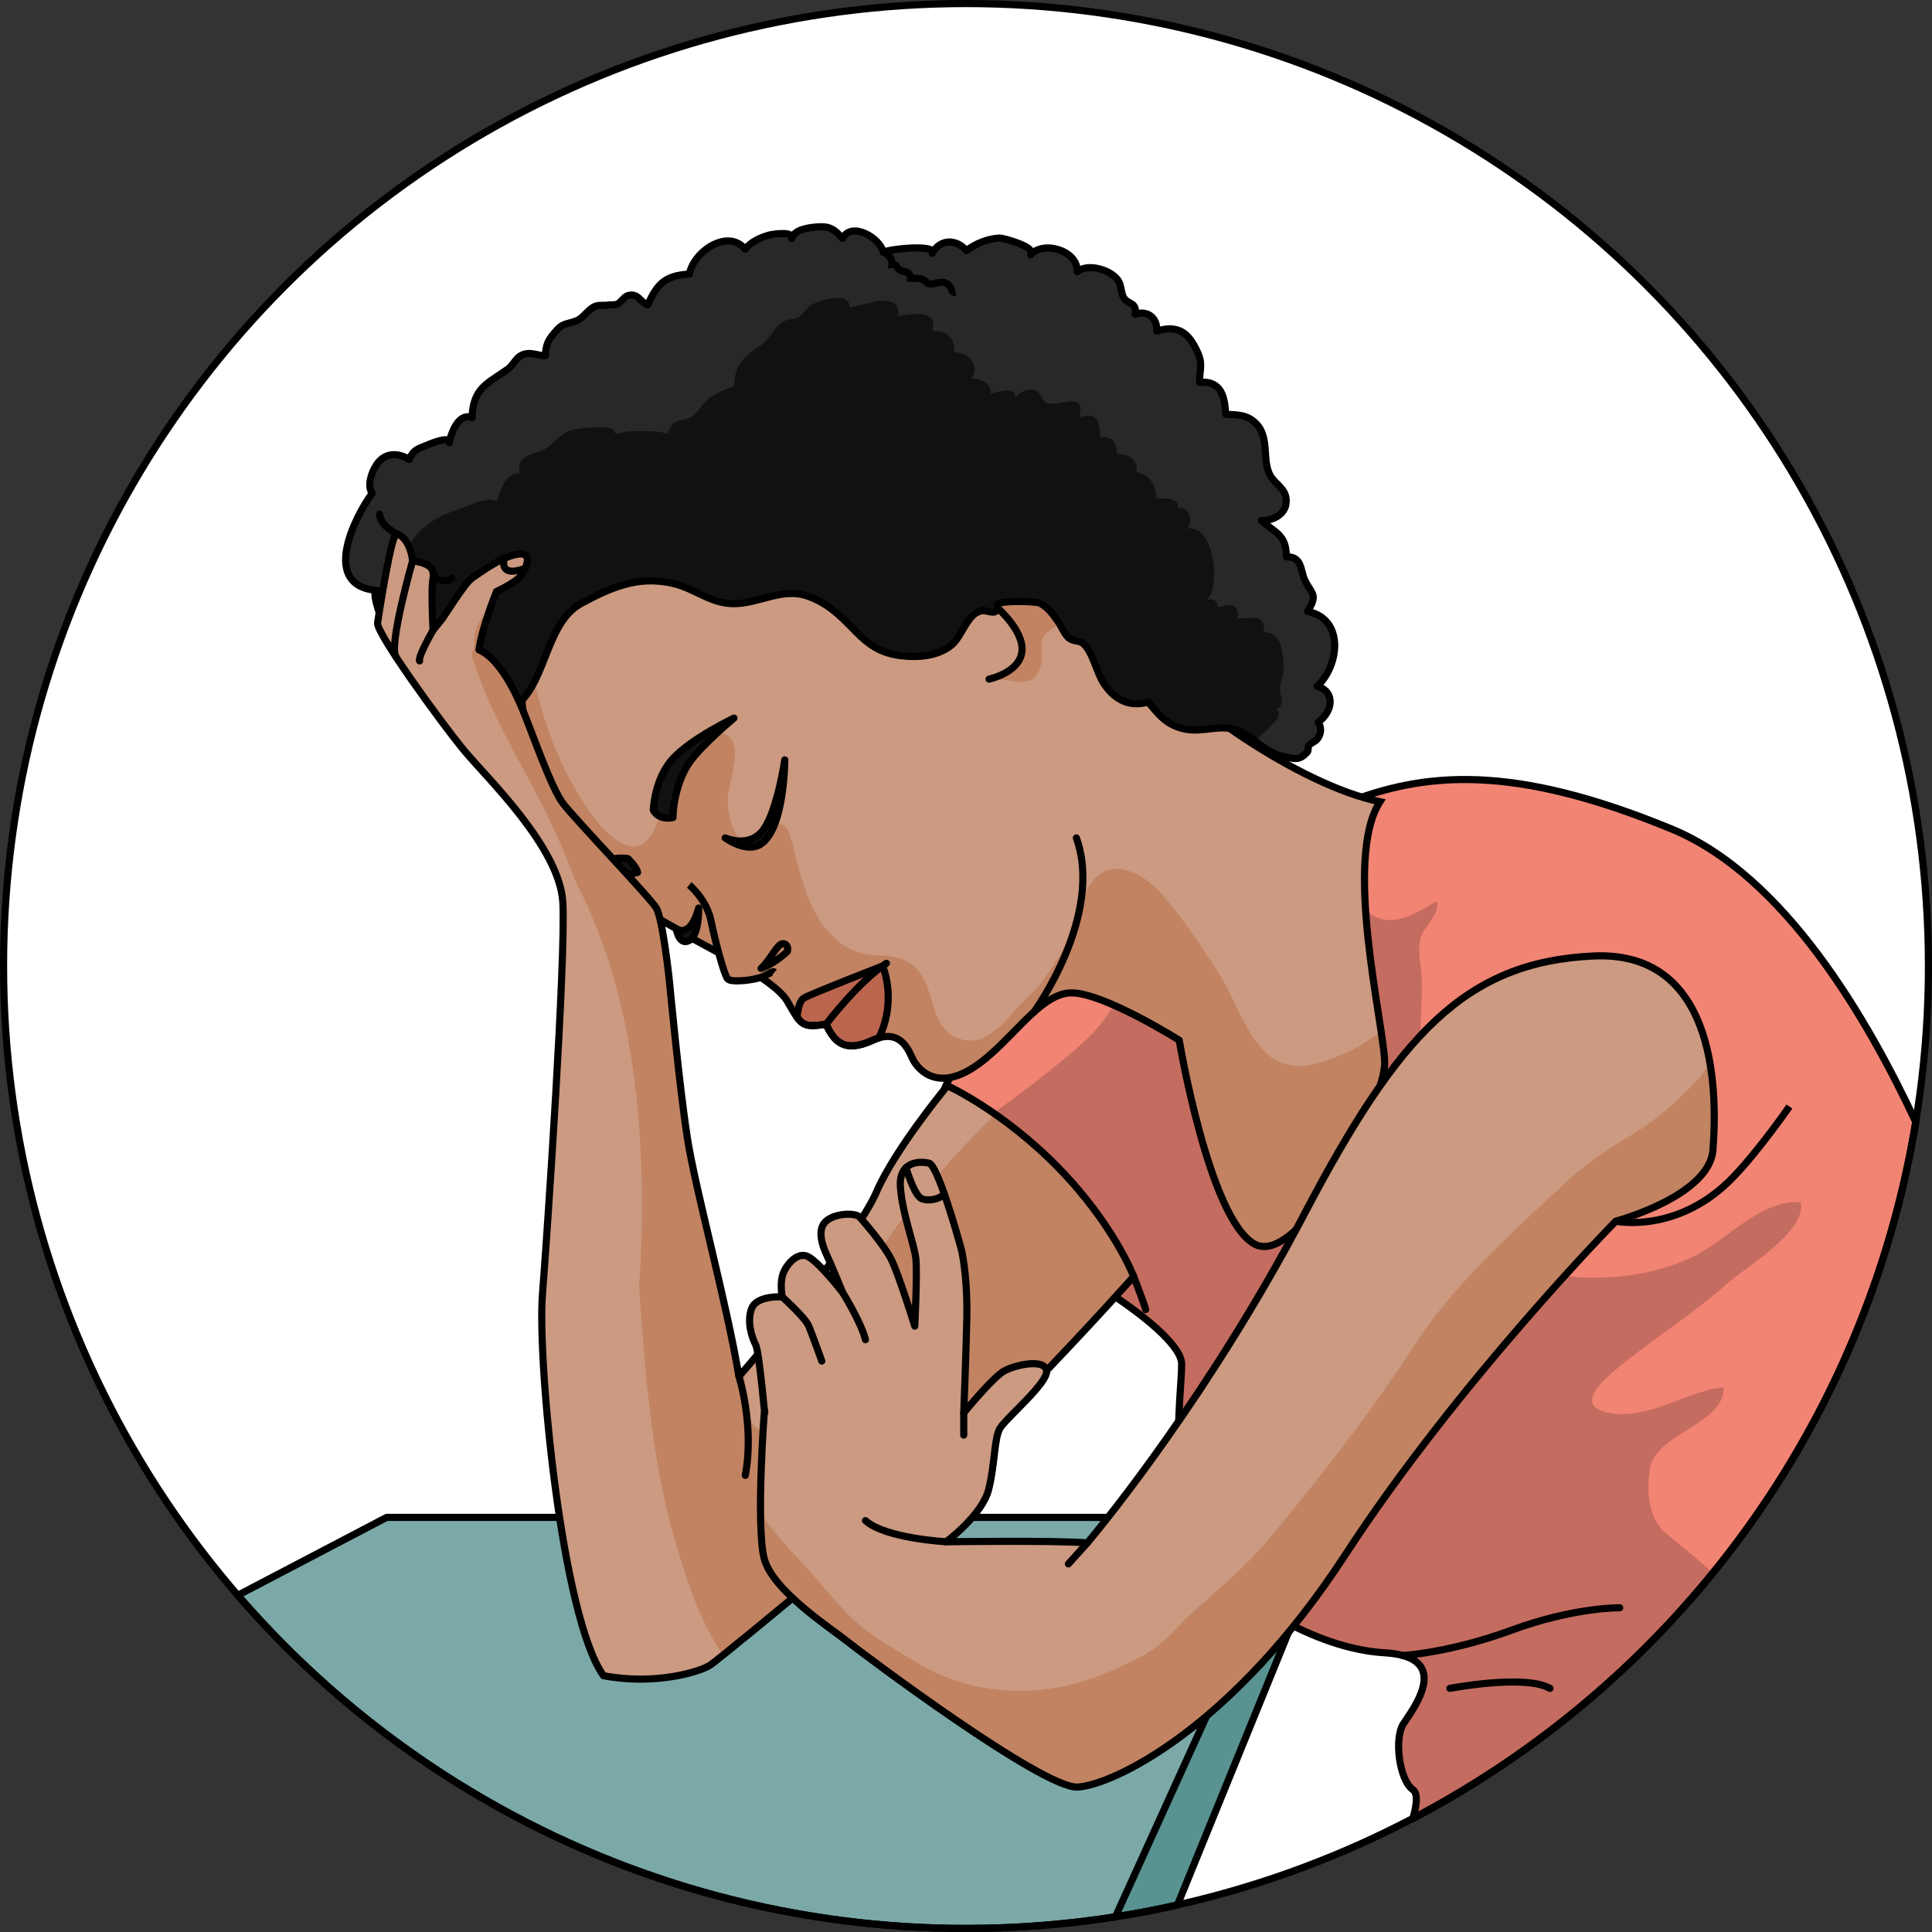
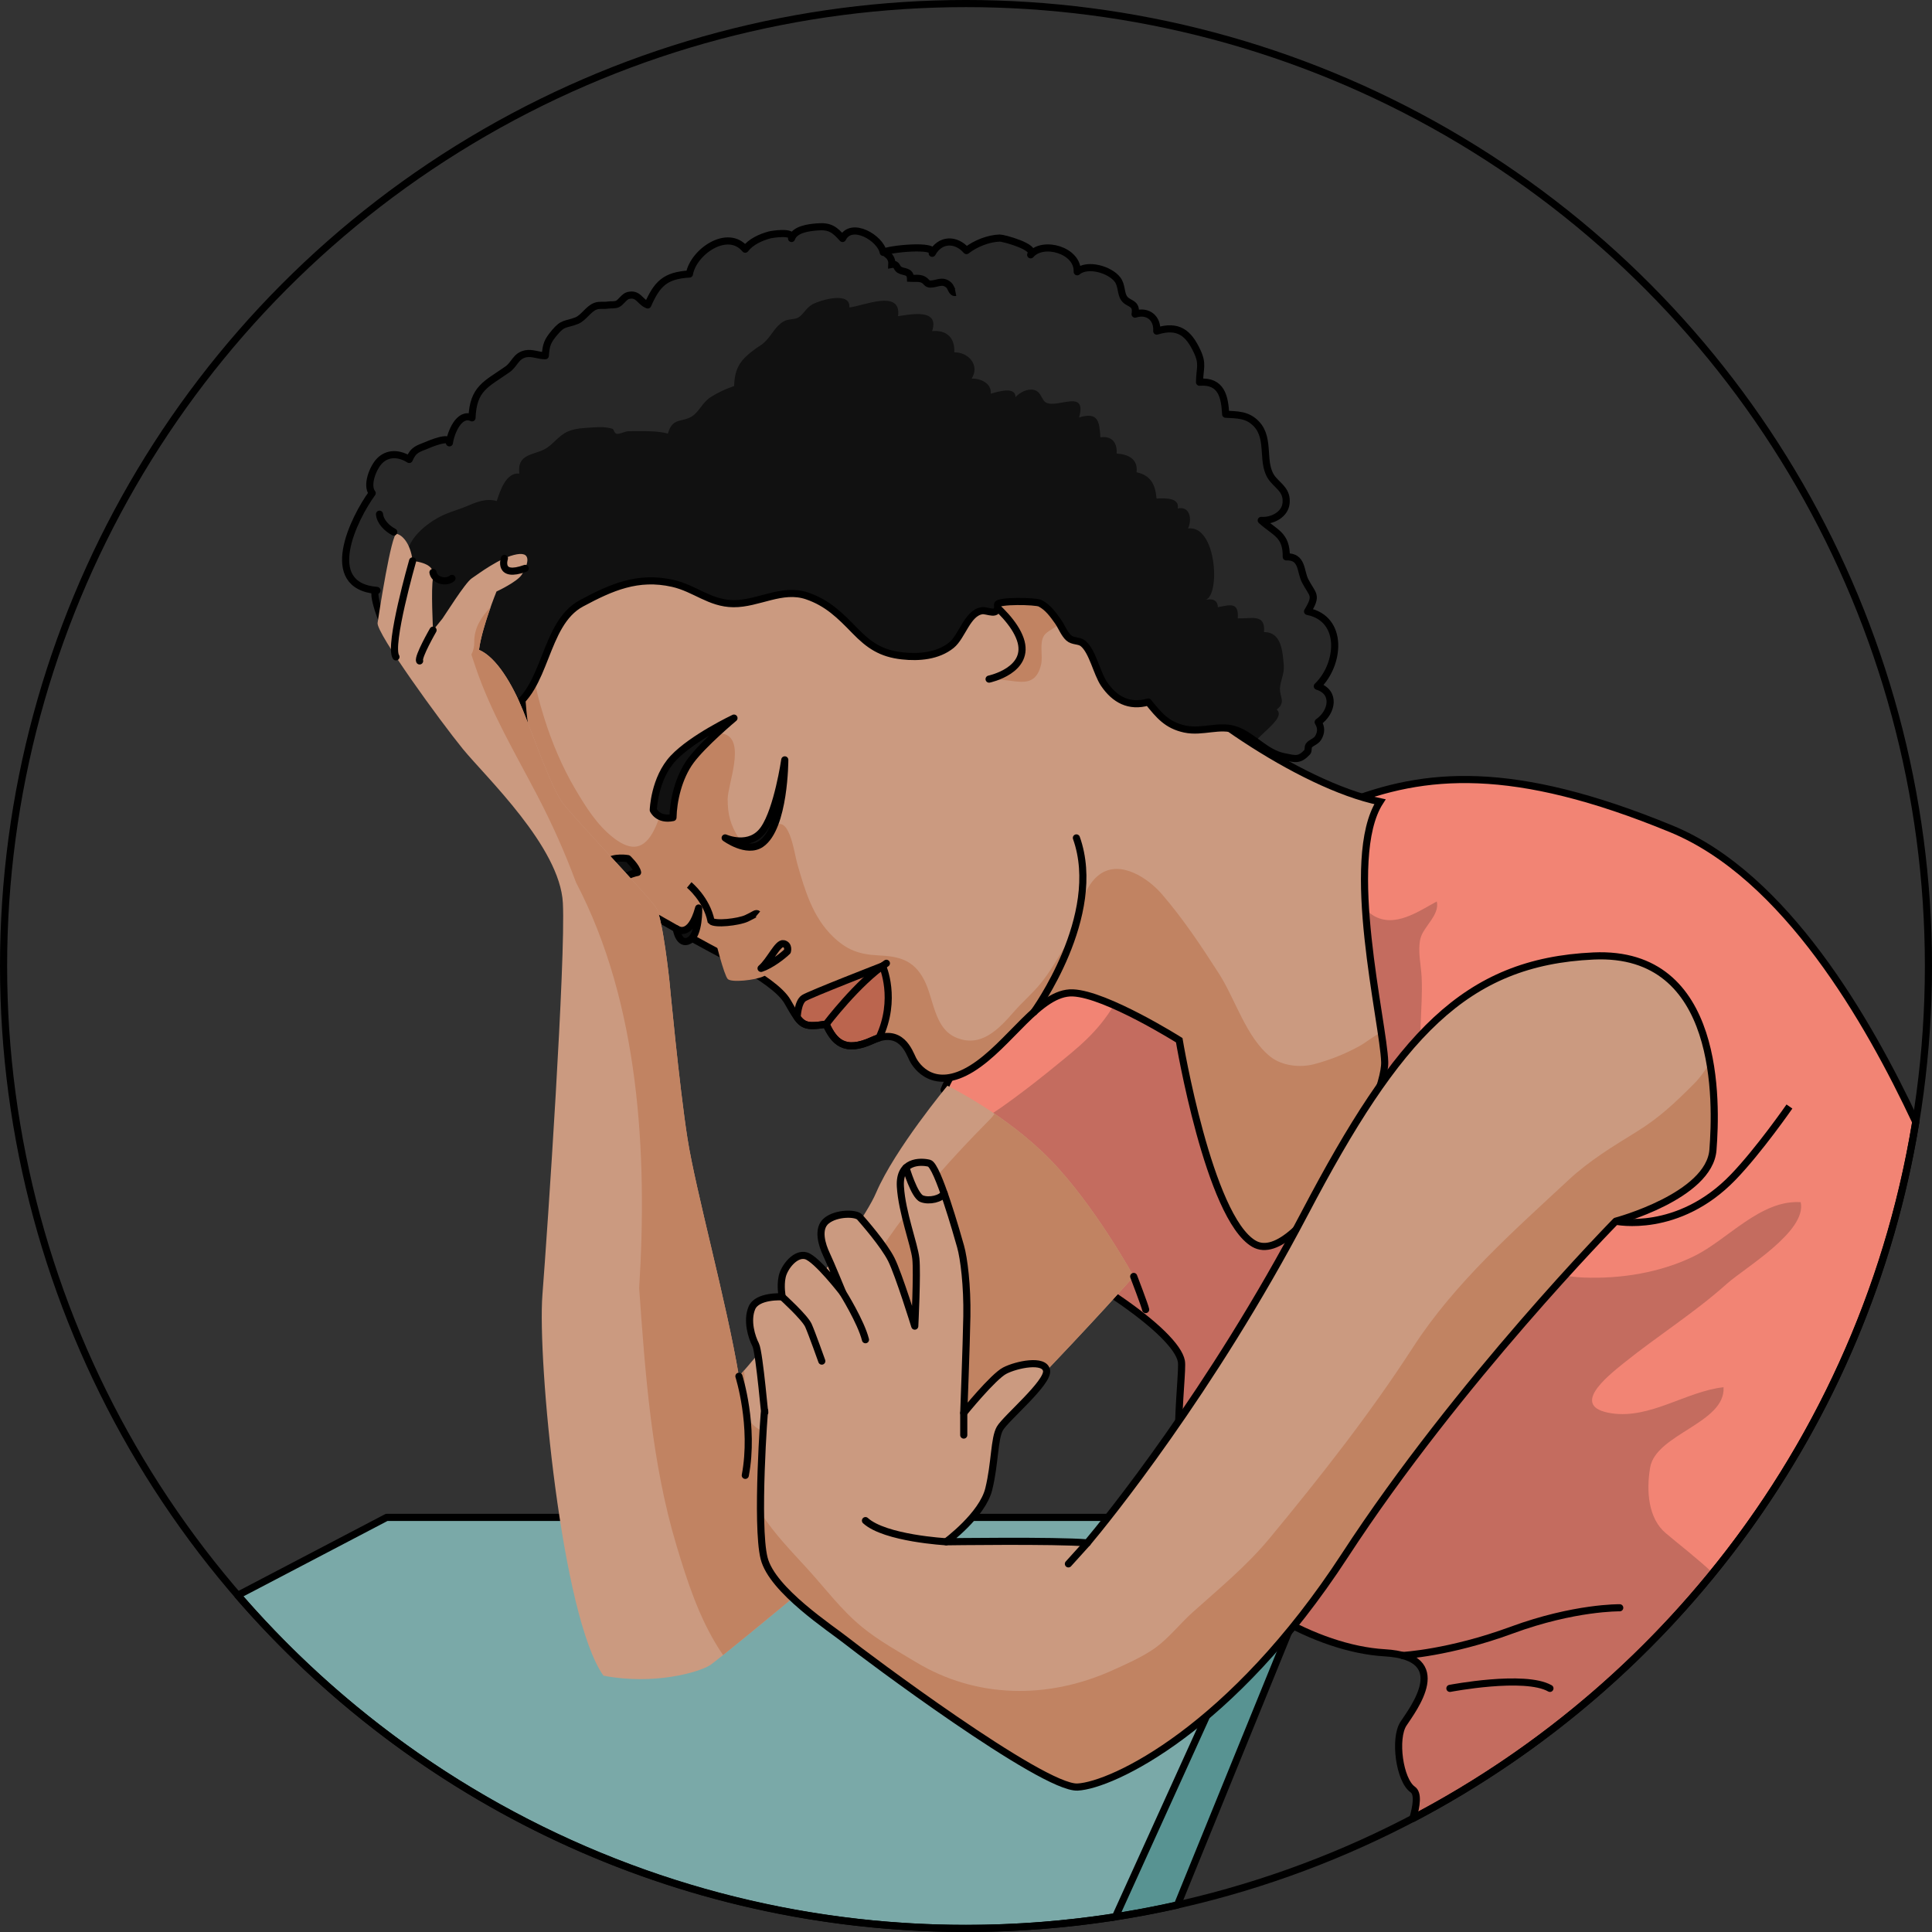
<svg xmlns="http://www.w3.org/2000/svg" version="1.1" id="Layer_1" width="800px" height="800px" viewBox="0 0 289.155 289.155" enable-background="new 0 0 289.155 289.155" xml:space="preserve">
  <rect x="0" y="0" width="289.155" height="289.155" fill="#333333" stroke="none" />
  <g>
    <g>
-       <circle fill="#FFFFFF" cx="144.578" cy="144.577" r="144.044" />
      <path fill="#589392" stroke="#000000" stroke-width="1.067" stroke-linecap="round" stroke-linejoin="round" stroke-miterlimit="10" d="    M176.217,285.125l17.867-43.877v-14.146l-28.057,59.926C169.467,286.517,172.864,285.879,176.217,285.125z" />
      <path fill="#7AA9A8" stroke="#000000" stroke-width="1.067" stroke-linecap="round" stroke-linejoin="round" stroke-miterlimit="10" d="    M35.591,238.762c26.412,30.537,65.442,49.859,108.986,49.859c7.606,0,15.074-0.595,22.361-1.73l27.146-59.788H57.866    L35.591,238.762z" />
      <path id="changecolor" fill="#F28474" d="M286.728,167.925c-7.046-15.022-19.464-36.819-36.573-43.865    c-23.781-9.792-36.973-8.552-48.964-3.776c-11.991,4.776-28.179,16.968-28.179,16.968l-19.986,9.553    c0,0-9.86,11.388-11.725,16.307c0,0,19.961,25.274,25.636,30.982c6.075,4.11,9.472,7.529,9.872,9.617    c0.399,2.086-2.398,18.953,2.398,27.208s17.704,15.85,28.037,16.448c10.334,0.6,4.24,8.422,2.803,10.622s-0.604,8.446,1.396,9.845    c0.828,0.579,0.581,2.36,0.015,4.341C250.748,251.539,279.333,213.294,286.728,167.925z" />
      <path opacity="0.2" fill="#0C0C0C" d="M256.345,235.424c-2.394-2.245-5.009-4.24-7.054-5.974c-2.578-2.186-2.93-6.23-2.321-9.809    c0.862-5.04,11.287-6.629,10.99-12.021c-5.536,0.607-10.985,4.784-16.772,3.904c-6.359-0.969-0.675-5.491,1.746-7.447    c5.143-4.154,10.6-7.536,15.52-11.942c2.637-2.363,12.016-7.829,11.047-12.211c-5.994-0.384-10.917,5.598-15.888,8.052    c-5.05,2.492-11.019,3.452-16.628,3.229c-15.515-0.612-20.516-18.184-23.755-30.471c-1.266-4.797-0.211-9.585-0.462-14.526    c-0.092-1.785-0.613-3.919-0.181-5.718c0.438-1.823,2.922-3.53,2.453-5.572c-2.752,1.49-6.308,4.018-9.483,2.117    c-2.535-1.52-2.815-4.887-3.675-7.401c-1.489,0.172-2.843,3.127-3.871,4.338c-1.644,1.935-3.017,4.127-4.853,5.762    c-2.557,2.278-5.465,2.345-8.729,3.063c-2.715,0.599-5.43,1.666-8.123,2.024c-1.849,0.247-3.195-0.212-4.898,0.683    c-2.47,1.299-4.023,4.052-5.536,6.241c-2.606,3.77-5.701,5.954-9.174,8.827c-1.213,1.003-9.05,7.119-9.468,6.635l-1.672,1.256    c6.185,7.742,17.36,21.587,21.378,25.629c6.075,4.11,9.472,7.529,9.872,9.617c0.399,2.086-2.398,18.953,2.398,27.208    c1.044,1.796,2.486,3.553,4.187,5.221c1.779,1.272,3.486,2.643,5.097,4.166c5.691,3.916,12.664,6.708,18.754,7.062    c10.334,0.6,4.24,8.422,2.803,10.622s-0.604,8.446,1.396,9.845c0.828,0.579,0.581,2.36,0.015,4.341    C228.811,263.059,244.071,250.505,256.345,235.424z" />
      <path fill="none" stroke="#000000" stroke-width="1.067" stroke-linecap="round" stroke-linejoin="round" stroke-miterlimit="10" d="    M286.728,167.925c-7.046-15.022-19.464-36.819-36.573-43.865c-23.781-9.792-36.973-8.552-48.964-3.776    c-11.991,4.776-28.179,16.968-28.179,16.968l-19.986,9.553c0,0-9.86,11.388-11.725,16.307c0,0,19.961,25.274,25.636,30.982    c6.075,4.11,9.472,7.529,9.872,9.617c0.399,2.086-2.398,18.953,2.398,27.208s17.704,15.85,28.037,16.448    c10.334,0.6,4.24,8.422,2.803,10.622s-0.604,8.446,1.396,9.845c0.828,0.579,0.581,2.36,0.015,4.341    C250.748,251.539,279.333,213.294,286.728,167.925z" />
      <path fill="#CB9A80" d="M78.088,104.25c0,0,0.545,13.513,6.103,21.359c5.558,7.846,15.147,12.096,18.308,14.166    s13.295,6.538,15.365,10.135s2.18,3.923,5.775,3.378c1.199,2.615,2.725,4.358,6.975,2.397s5.449,1.743,5.993,2.833    c0.545,1.09,3.162,4.904,8.828,1.417s10.136-11.551,15.147-11.333c5.012,0.217,15.908,7.083,15.908,7.083    s4.434,26.551,11.19,30.463c6.758,3.913,19.739-21.339,19.562-27.207c-0.177-5.87-6.222-30.41-0.71-38.945    c-12.094-2.491-29.875-15.117-35.566-22.407c-5.691-7.292-11.915-47.837-54.062-43.214C81.102,58.303,78.04,92.24,78.088,104.25z" />
      <path fill="#C18362" d="M148.717,101.826c2.576-0.541,6.09,1.909,7.094-2.351c0.32-1.358-0.301-3.207,0.46-4.369    c0.448-0.687,1.63-1.054,2.19-1.712c0.932-1.091,1.568-2.768,1.515-4.201c-0.185-4.804-8.889-6.132-11.435-2.49    c-1.077,1.539-0.219,2.297,0.84,3.401c1.397,1.459,1.351,1.885,0.715,3.521c-0.63,1.623-1.115,3.581-1.043,5.346L148.717,101.826z    " />
      <path fill="#C18362" d="M206.731,154.511c-1.16,0.544-2.2,1.469-3.323,2.083c-2.125,1.162-4.449,2.09-6.796,2.694    c-2.067,0.534-4.754,0.229-6.468-1.129c-3.622-2.869-5.265-8.638-7.695-12.421c-2.683-4.179-5.287-8.101-8.51-11.866    c-2.039-2.384-6.27-5.289-9.396-2.971c-3.053,2.263-3.298,7.816-5.238,10.916c-1.156,1.844-2.175,3.685-3.572,5.389    c-1.256,1.531-2.724,2.777-3.975,4.211c-2.328,2.668-5.021,5.514-8.796,3.811c-3.168-1.43-3.202-5.8-4.662-8.591    c-1.586-3.028-3.813-3.506-6.888-3.652c-2.83-0.136-4.674-0.81-6.738-2.801c-3.017-2.909-4.189-6.867-5.344-10.897    c-0.519-1.813-1.207-7.902-3.814-5.354c-1.793,1.752-2.811,5.031-4.977,1.471c-1.215-1.993-1.627-3.466-1.631-5.801    c-0.003-2.14,2.732-8.746-0.486-9.741c-2.499-0.772-5.857,3.156-6.975,4.823c-2.071,3.097-2.002,6.442-3.521,9.49    c-1.484,2.976-3.393,3.293-6.046,1.262c-2.561-1.962-4.285-4.797-5.874-7.495c-1.867-3.172-3.409-6.85-4.508-10.344    c-0.782-2.487-1.511-5.149-1.752-7.751c-0.124-1.336,0.288-3.02-0.19-4.249l-0.84-1.086c-0.511,3.869-0.639,7.271-0.629,9.739    c0,0,0.545,13.513,6.103,21.359c5.558,7.846,15.147,12.096,18.308,14.166s13.295,6.538,15.365,10.135s2.18,3.923,5.775,3.378    c1.199,2.615,2.725,4.358,6.975,2.397s5.449,1.743,5.993,2.833c0.545,1.09,3.162,4.904,8.828,1.417s10.136-11.551,15.147-11.333    c5.012,0.217,15.908,7.083,15.908,7.083s4.434,26.551,11.19,30.463c6.758,3.913,19.739-21.339,19.562-27.207    C207.213,157.948,207.013,156.409,206.731,154.511z" />
      <path fill="#BB654E" d="M132.09,144.577c0,0-10.851,4.216-11.775,4.804c-0.923,0.586-1.008,2.888-1.008,2.892    c0.985,1.345,1.784,1.403,4.332,1.017c1.199,2.615,2.725,4.358,6.975,2.397c0.335-0.154,0.645-0.263,0.941-0.352    C134.317,149.521,132.09,144.577,132.09,144.577z" />
      <path fill="#CB9A80" d="M148.034,101.64c0,0,6.297-1.321,4.663-5.983c-1.632-4.663-9.414-9.326-10.03-9.404" />
      <path fill="none" stroke="#000000" stroke-width="1.067" stroke-linecap="round" stroke-linejoin="round" stroke-miterlimit="10" d="    M148.034,101.64c0,0,6.297-1.321,4.663-5.983c-1.632-4.663-9.414-9.326-10.03-9.404" />
      <path fill="none" stroke="#000000" stroke-width="1.067" stroke-miterlimit="10" d="M78.088,104.25c0,0,0.545,13.513,6.103,21.359    c5.558,7.846,15.147,12.096,18.308,14.166s13.295,6.538,15.365,10.135s2.18,3.923,5.775,3.378    c1.199,2.615,2.725,4.358,6.975,2.397s5.449,1.743,5.993,2.833c0.545,1.09,3.162,4.904,8.828,1.417s10.136-11.551,15.147-11.333    c5.012,0.217,15.908,7.083,15.908,7.083s4.434,26.551,11.19,30.463c6.758,3.913,19.739-21.339,19.562-27.207    c-0.177-5.87-6.222-30.41-0.71-38.945c-12.094-2.491-29.875-15.117-35.566-22.407c-5.691-7.292-11.915-47.837-54.062-43.214    C81.102,58.303,78.04,92.24,78.088,104.25z" />
      <path fill="#111111" d="M87.02,90.298c4.452-2.39,8.444-4.167,13.661-2.989c3.332,0.752,5.547,3.007,9.086,3.04    c3.729,0.033,7.282-2.438,11.015-1.162c3.066,1.045,4.938,2.915,7.148,5.192c2.156,2.22,3.951,3.435,7.108,3.782    c2.501,0.276,5.317,0.041,7.351-1.594c1.628-1.311,2.374-4.82,4.569-5.162c0.829-0.131,2.542,0.984,2.339-0.902    c-0.069-0.65,5.709-0.556,6.375-0.215c1.165,0.6,1.929,1.676,2.667,2.716c0.521,0.733,0.943,1.867,1.597,2.454    c0.648,0.582,1.55,0.354,2.143,0.833c1.443,1.168,2.061,4.444,3.152,6.06c1.599,2.36,3.773,3.535,6.625,2.715    c1.617,2.005,2.815,3.477,5.462,4.047c2.666,0.574,5.253-0.756,7.743,0.168c2.531,0.938,4.371,3.424,7.072,3.963    c1.768,0.352,2.327,0.61,3.56-0.717c0.119-0.129,0.058-0.734,0.192-0.929c0.322-0.463,1.055-0.588,1.402-1.165    c0.476-0.791,0.494-1.567,0.001-2.354c2.142-1.5,2.667-4.518-0.127-5.369c3.377-3.235,4.021-10.109-1.463-11.2    c1.532-2.521,0.757-2.417-0.37-4.591c-0.727-1.405-0.352-3.681-2.817-3.575c0.053-3.344-1.695-3.594-3.746-5.459    c1.662,0.123,3.554-0.886,3.717-2.565c0.181-1.828-0.989-2.429-1.961-3.571c-1.937-2.281-0.269-5.984-2.483-8.307    c-1.34-1.404-2.819-1.346-4.597-1.447c-0.138-2.577-0.602-5.049-3.911-4.791c0.025-2.108,0.547-2.68-0.348-4.602    c-1.284-2.757-2.81-4.048-6.056-3.046c0.134-1.932-1.328-3.16-3.241-2.541c0.309-1.778-0.988-1.434-1.643-2.373    c-0.533-0.765-0.32-1.919-0.991-2.805c-1.122-1.482-4.473-2.492-6.03-1.164c0.135-3.229-5.121-4.708-6.966-2.538    c0.994-1.169-4.123-2.522-4.624-2.507c-1.708,0.054-3.643,0.829-4.984,1.875c-1.561-1.793-3.928-1.767-5.127,0.405    c0.778-1.409-6.603-0.646-7.33-0.138c-0.406-2.146-4.777-4.72-6.087-2.08c-1.192-1.334-1.882-1.896-3.823-1.729    c-1.236,0.107-3.333,0.335-3.809,1.729c0.408-1.197-3.055-0.599-3.308-0.528c-1.312,0.363-2.769,1.006-3.632,2.133    c-2.618-3.168-7.758,0.385-8.346,3.718c-3.66,0.207-4.852,1.498-6.238,4.628c-1.203-0.456-1.388-1.801-2.939-1.412    c-0.59,0.147-1.093,1.061-1.605,1.271c-0.451,0.186-0.92,0.08-1.462,0.164c-0.642,0.1-1.194-0.066-1.818,0.162    c-1.064,0.389-1.775,1.755-2.808,2.162c-1.678,0.663-2.011,0.225-3.314,1.79c-1.051,1.26-1.268,1.795-1.387,3.461    c-0.974,0.012-1.954-0.492-2.941-0.287c-1.496,0.311-1.63,1.559-2.71,2.319c-3.166,2.23-5.155,2.822-5.319,7.264    c-1.94-0.892-3.185,2.257-3.38,3.743c0.153-1.17-3.047,0.215-3.35,0.342c-1.358,0.568-2.011,0.623-2.666,2.145    c-1.455-0.92-3.199-1.068-4.454,0.232c-0.977,1.012-2.012,3.616-1.09,4.81c-2.719,3.723-7.738,13.874,0.715,14.561    c-1.104-0.09,1.068,5.551,1.46,6.01c0.755,0.885,1.674,1.245,2.59,1.883c1.324,0.922,0.678,0.627,1.296,1.893    c1.496,3.057,4.298,3.917,7.247,4.903c1.139,0.381,0.904,0.219,1.78,1.009c0.713,0.644,1.126,1.532,1.995,2.051    c1.146,0.682,2.187,0.79,3.383,0.172C81.897,103.329,81.267,93.383,87.02,90.298z" />
      <path opacity="0.1" fill="#FFFFFF" d="M195.699,91.51c1.532-2.521,0.757-2.417-0.37-4.591c-0.727-1.405-0.352-3.681-2.817-3.575    c0.053-3.344-1.695-3.594-3.746-5.459c1.662,0.123,3.554-0.886,3.717-2.565c0.181-1.828-0.989-2.429-1.961-3.571    c-1.937-2.281-0.269-5.984-2.483-8.307c-1.34-1.404-2.819-1.346-4.597-1.447c-0.138-2.577-0.602-5.049-3.911-4.791    c0.025-2.108,0.547-2.68-0.348-4.602c-1.284-2.757-2.81-4.048-6.056-3.046c0.134-1.932-1.328-3.16-3.241-2.541    c0.309-1.778-0.988-1.434-1.643-2.373c-0.533-0.765-0.32-1.919-0.991-2.805c-1.122-1.482-4.473-2.492-6.03-1.164    c0.135-3.229-5.121-4.708-6.966-2.538c0.994-1.169-4.123-2.522-4.624-2.507c-1.708,0.054-3.643,0.829-4.984,1.875    c-1.561-1.793-3.928-1.767-5.127,0.405c0.778-1.409-6.603-0.646-7.33-0.138c-0.406-2.146-4.777-4.72-6.087-2.08    c-1.192-1.334-1.882-1.896-3.823-1.729c-1.236,0.107-3.333,0.335-3.809,1.729c0.408-1.197-3.055-0.599-3.308-0.528    c-1.312,0.363-2.769,1.006-3.632,2.133c-2.618-3.168-7.758,0.385-8.346,3.718c-3.66,0.207-4.852,1.498-6.238,4.628    c-1.203-0.456-1.388-1.801-2.939-1.412c-0.59,0.147-1.093,1.061-1.605,1.271c-0.451,0.186-0.92,0.08-1.462,0.164    c-0.642,0.1-1.194-0.066-1.818,0.162c-1.064,0.389-1.775,1.755-2.808,2.162c-1.678,0.663-2.011,0.225-3.314,1.79    c-1.051,1.26-1.268,1.795-1.387,3.461c-0.974,0.012-1.954-0.492-2.941-0.287c-1.496,0.311-1.63,1.559-2.71,2.319    c-3.166,2.23-5.155,2.822-5.319,7.264c-1.94-0.892-3.185,2.257-3.38,3.743c0.153-1.17-3.047,0.215-3.35,0.342    c-1.358,0.568-2.011,0.623-2.666,2.145c-1.455-0.92-3.199-1.068-4.454,0.232c-0.977,1.012-2.012,3.616-1.09,4.81    c-2.719,3.723-7.738,13.874,0.715,14.561c-1.104-0.09,1.068,5.551,1.46,6.01c0.622,0.729,1.354,1.108,2.104,1.573    c1.257-2.577,2.21-5.363,3.188-7.859l-1.31-1.87c-3.113-4.018,1.634-7.96,4.865-9.303c1.04-0.433,2.225-0.764,3.16-1.169    c1.481-0.639,2.916-1.213,4.458-0.762c0.508-1.522,1.373-4.293,3.378-4.121c-0.388-2.94,2.137-2.742,3.817-3.654    c1.258-0.683,2.044-2.028,3.458-2.634c1.206-0.517,2.33-0.501,3.589-0.599c1.212-0.096,2.075-0.093,3.045,0.184    c0.291,0.082,0.227,0.662,0.688,0.764c0.392,0.086,1.254-0.386,1.742-0.387c1.602-0.001,4.287-0.127,5.892,0.359    c0.704-2.469,2.056-1.631,3.594-2.58c1.067-0.659,1.588-2.101,2.796-2.871c1.125-0.718,2.269-1.246,3.526-1.67    c0.1-2.811,0.965-3.946,3.216-5.592c0.758-0.556,0.894-0.511,1.514-1.143c0.953-0.972,1.455-2.249,2.733-2.965    c0.665-0.372,1.588-0.238,2.106-0.534c0.777-0.444,1.256-1.533,2.217-2.033c1.163-0.604,5.656-1.955,5.469,0.495    c1.89-0.14,7.847-2.849,7.287,1.308c1.75-0.232,6.277-1.234,5.09,2.243c2.223-0.216,3.448,1.063,3.322,3.178    c2.155-0.055,3.864,1.982,2.594,3.926c1.371-0.039,3.012,0.727,2.865,2.252c1.014-0.265,3.73-1.151,3.7,0.523    c0.637-0.697,1.787-1.32,2.773-1.078c1.118,0.273,1.089,1.516,1.82,1.896c1.716,0.891,6.152-2.116,4.925,2.222    c2.892-0.887,3.047,0.638,3.189,2.971c1.669-0.25,2.561,0.777,2.431,2.43c1.727,0.125,3.213,0.783,2.99,2.805    c2.083,0.445,2.806,1.796,2.987,3.929c1.139-0.041,3.488-0.201,3.172,1.49c1.855-0.44,2.17,1.723,1.533,2.99    c4.285-0.57,4.878,10.058,2.612,10.688c0.958-0.236,1.863,0.003,1.846,1.093c1.688-0.278,3.189-0.925,2.991,1.678    c1.955,0.067,4.199-0.779,3.924,2.058c2.661-0.051,2.785,3.013,2.962,4.925c0.124,1.346-0.522,2.295-0.569,3.514    c-0.048,1.257,0.918,2.104-0.49,3.146c1.258,1.109-1.622,2.995-3.2,4.75c1.33,0.967,2.638,1.984,4.253,2.307    c1.768,0.352,2.327,0.61,3.56-0.717c0.119-0.129,0.058-0.734,0.192-0.929c0.322-0.463,1.055-0.588,1.402-1.165    c0.476-0.791,0.494-1.567,0.001-2.354c2.142-1.5,2.667-4.518-0.127-5.369C200.539,99.475,201.183,92.601,195.699,91.51z" />
      <path fill="none" stroke="#000000" stroke-width="1.067" stroke-linecap="round" stroke-linejoin="round" stroke-miterlimit="10" d="    M87.02,90.298c4.452-2.39,8.444-4.167,13.661-2.989c3.332,0.752,5.547,3.007,9.086,3.04c3.729,0.033,7.282-2.438,11.015-1.162    c3.066,1.045,4.938,2.915,7.148,5.192c2.156,2.22,3.951,3.435,7.108,3.782c2.501,0.276,5.317,0.041,7.351-1.594    c1.628-1.311,2.374-4.82,4.569-5.162c0.829-0.131,2.542,0.984,2.339-0.902c-0.069-0.65,5.709-0.556,6.375-0.215    c1.165,0.6,1.929,1.676,2.667,2.716c0.521,0.733,0.943,1.867,1.597,2.454c0.648,0.582,1.55,0.354,2.143,0.833    c1.443,1.168,2.061,4.444,3.152,6.06c1.599,2.36,3.773,3.535,6.625,2.715c1.617,2.005,2.815,3.477,5.462,4.047    c2.666,0.574,5.253-0.756,7.743,0.168c2.531,0.938,4.371,3.424,7.072,3.963c1.768,0.352,2.327,0.61,3.56-0.717    c0.119-0.129,0.058-0.734,0.192-0.929c0.322-0.463,1.055-0.588,1.402-1.165c0.476-0.791,0.494-1.567,0.001-2.354    c2.142-1.5,2.667-4.518-0.127-5.369c3.377-3.235,4.021-10.109-1.463-11.2c1.532-2.521,0.757-2.417-0.37-4.591    c-0.727-1.405-0.352-3.681-2.817-3.575c0.053-3.344-1.695-3.594-3.746-5.459c1.662,0.123,3.554-0.886,3.717-2.565    c0.181-1.828-0.989-2.429-1.961-3.571c-1.937-2.281-0.269-5.984-2.483-8.307c-1.34-1.404-2.819-1.346-4.597-1.447    c-0.138-2.577-0.602-5.049-3.911-4.791c0.025-2.108,0.547-2.68-0.348-4.602c-1.284-2.757-2.81-4.048-6.056-3.046    c0.134-1.932-1.328-3.16-3.241-2.541c0.309-1.778-0.988-1.434-1.643-2.373c-0.533-0.765-0.32-1.919-0.991-2.805    c-1.122-1.482-4.473-2.492-6.03-1.164c0.135-3.229-5.121-4.708-6.966-2.538c0.994-1.169-4.123-2.522-4.624-2.507    c-1.708,0.054-3.643,0.829-4.984,1.875c-1.561-1.793-3.928-1.767-5.127,0.405c0.778-1.409-6.603-0.646-7.33-0.138    c-0.406-2.146-4.777-4.72-6.087-2.08c-1.192-1.334-1.882-1.896-3.823-1.729c-1.236,0.107-3.333,0.335-3.809,1.729    c0.408-1.197-3.055-0.599-3.308-0.528c-1.312,0.363-2.769,1.006-3.632,2.133c-2.618-3.168-7.758,0.385-8.346,3.718    c-3.66,0.207-4.852,1.498-6.238,4.628c-1.203-0.456-1.388-1.801-2.939-1.412c-0.59,0.147-1.093,1.061-1.605,1.271    c-0.451,0.186-0.92,0.08-1.462,0.164c-0.642,0.1-1.194-0.066-1.818,0.162c-1.064,0.389-1.775,1.755-2.808,2.162    c-1.678,0.663-2.011,0.225-3.314,1.79c-1.051,1.26-1.268,1.795-1.387,3.461c-0.974,0.012-1.954-0.492-2.941-0.287    c-1.496,0.311-1.63,1.559-2.71,2.319c-3.166,2.23-5.155,2.822-5.319,7.264c-1.94-0.892-3.185,2.257-3.38,3.743    c0.153-1.17-3.047,0.215-3.35,0.342c-1.358,0.568-2.011,0.623-2.666,2.145c-1.455-0.92-3.199-1.068-4.454,0.232    c-0.977,1.012-2.012,3.616-1.09,4.81c-2.719,3.723-7.738,13.874,0.715,14.561c-1.104-0.09,1.068,5.551,1.46,6.01    c0.755,0.885,1.674,1.245,2.59,1.883c1.324,0.922,0.678,0.627,1.296,1.893c1.496,3.057,4.298,3.917,7.247,4.903    c1.139,0.381,0.904,0.219,1.78,1.009c0.713,0.644,1.126,1.532,1.995,2.051c1.146,0.682,2.187,0.79,3.383,0.172    C81.897,103.329,81.267,93.383,87.02,90.298z" />
      <path fill="#C18362" d="M103.151,132.45c0,0,2.593,2.113,3.266,5.378c0.671,3.265,1.968,8.116,2.496,8.691    c0.528,0.576,4.082,0.191,5.331-0.384c1.248-0.578,1.393-0.865,1.681-0.626" />
-       <path fill="none" stroke="#000000" stroke-width="1.067" stroke-miterlimit="10" d="M103.151,132.45c0,0,2.593,2.113,3.266,5.378    c0.671,3.265,1.968,8.116,2.496,8.691c0.528,0.576,4.082,0.191,5.331-0.384c1.248-0.578,1.393-0.865,1.681-0.626" />
+       <path fill="none" stroke="#000000" stroke-width="1.067" stroke-miterlimit="10" d="M103.151,132.45c0,0,2.593,2.113,3.266,5.378    c0.528,0.576,4.082,0.191,5.331-0.384c1.248-0.578,1.393-0.865,1.681-0.626" />
      <path fill="none" stroke="#000000" stroke-width="1.067" stroke-linecap="round" stroke-linejoin="round" stroke-miterlimit="10" d="    M117.844,142.389c0,0,0.287-0.96-0.576-1.152s-2.017,2.546-3.362,3.698C115.395,144.453,117.22,143.013,117.844,142.389z" />
      <path fill="#111111" stroke="#000000" stroke-width="1.067" stroke-linecap="round" stroke-linejoin="round" stroke-miterlimit="10" d="    M97.774,121.238c0,0,0.7,1.591,2.948,1.123c0.047-2.434,0.795-5.991,2.669-8.52c1.873-2.529,6.461-6.367,6.461-6.367    s-6.228,2.948-9.083,5.993C97.915,116.51,97.774,121.238,97.774,121.238z" />
      <path fill="#111111" stroke="#000000" stroke-width="1.067" stroke-linecap="round" stroke-linejoin="round" stroke-miterlimit="10" d="    M108.532,125.406c0,0,3.728,1.675,5.807-1.354c2.051-2.99,3.115-10.326,3.115-10.326s0,10.158-3.548,12.579    C111.743,127.781,108.532,125.406,108.532,125.406z" />
      <path fill="none" stroke="#000000" stroke-width="1.067" stroke-linecap="round" stroke-linejoin="round" stroke-miterlimit="10" d="    M123.639,153.289c0,0,4.741-6.261,9.025-9.116" />
      <path fill="none" stroke="#000000" stroke-width="1.067" stroke-linecap="round" stroke-linejoin="round" stroke-miterlimit="10" d="    M132.09,144.577c0,0-10.851,4.216-11.775,4.804c-0.923,0.586-1.008,2.888-1.008,2.892c0.985,1.345,1.784,1.403,4.332,1.017    c1.199,2.615,2.725,4.358,6.975,2.397c0.335-0.154,0.645-0.263,0.941-0.352C134.317,149.521,132.09,144.577,132.09,144.577z" />
      <path fill="#111111" stroke="#000000" stroke-width="1.067" stroke-linecap="round" stroke-linejoin="round" stroke-miterlimit="10" d="    M89.911,131.663c0,0-0.175-1.712,0.898-2.624c1.072-0.913,3.166-0.536,3.166-0.536s1.287,1.21,1.449,2.068    c-1.075,0.214-3.021,0.922-3.604,2.593C90.698,132.302,89.911,131.663,89.911,131.663z" />
      <path fill="#111111" stroke="#000000" stroke-width="1.067" stroke-linecap="round" stroke-linejoin="round" stroke-miterlimit="10" d="    M104.565,135.898c0,0,0.134,4.025-1.414,4.865c-1.549,0.84-1.942-1.768-1.942-1.768S103.284,140.629,104.565,135.898z" />
      <path fill="#CB9A80" d="M100.186,146.804c0,0-0.983-9.28-1.965-10.906c-0.983-1.627-12.229-13.354-13.975-15.679    c-1.747-2.325-4.483-10.23-6.009-13.975c-1.524-3.743-3.926-7.892-6.548-8.984c0.438-3.385,2.622-8.732,2.622-8.732    s3.076-1.419,3.776-2.511s1.791-3.494-0.72-3.057c-2.511,0.437-5.786,2.948-6.769,3.603c-0.983,0.655-4.04,5.568-4.368,6.005    c-0.326,0.437-1.419,1.748-1.419,1.748s-0.328-6.333,0-7.753c0.328-1.419-0.545-2.292-3.057-2.62    c-0.327-2.729-1.639-3.93-2.401-4.039c-0.765-0.109-2.62,11.791-2.84,13.319c-0.218,1.529,9.391,14.738,12.774,18.887    c3.385,4.149,14.52,14.629,14.956,23.035s-2.293,48.8-3.059,58.626c-0.765,9.826,2.863,48.217,9.133,57.021    c7.602,1.466,14.403-0.534,16.005-1.602c1.6-1.066,36.144-29.342,46.947-40.545c10.804-11.204,16.405-17.605,16.405-17.605    s-5.863-10.695-12.511-17.502c-6.646-6.807-15.365-11.04-15.365-11.04s-7.869,9.47-10.67,16.005s-18.405,25.208-20.539,27.476    c-1.868-11.204-6.471-27.742-7.703-35.611S100.186,146.804,100.186,146.804z" />
      <path fill="#C18362" d="M157.167,173.538c-2.677-2.741-5.682-5.055-8.326-6.853c-0.164,0.264-0.359,0.523-0.606,0.772    c-6.693,6.76-13.102,13.967-18.048,22.132c-4.426,7.307-7.271,15.379-11.203,22.94c-1.875,3.606-7.439,1.833-7.447-2.019    c-0.005-1.813-0.058-3.615-0.152-5.419c-0.343,0.392-0.616,0.698-0.791,0.886c-1.868-11.204-6.471-27.742-7.703-35.611    s-2.703-23.563-2.703-23.563s-0.983-9.28-1.965-10.906c-0.983-1.627-12.229-13.354-13.975-15.679    c-1.747-2.325-4.483-10.23-6.009-13.975c-1.524-3.743-3.926-7.892-6.548-8.984c0.252-1.943,1.078-4.53,1.737-6.384    c-1.4,1.449-2.481,3.126-2.446,5.201c0.011,0.74-0.157,1.362-0.431,1.891c0.206,0.63,0.411,1.242,0.604,1.815    c2.313,6.849,5.96,12.953,9.288,19.331c2.223,4.26,4.144,8.573,5.769,12.965c9.489,18.11,10.708,40.615,9.449,60.717    c0.916,12.908,1.863,26.122,5.586,38.525c1.586,5.282,3.329,10.661,6.292,15.358c0.221,0.349,0.451,0.689,0.677,1.033    c7.619-6.099,35.541-29.201,45.057-39.068c10.804-11.204,16.405-17.605,16.405-17.605S163.814,180.344,157.167,173.538z" />
-       <path fill="none" stroke="#000000" stroke-width="1.067" stroke-linecap="round" stroke-linejoin="round" stroke-miterlimit="10" d="    M100.186,146.804c0,0-0.983-9.28-1.965-10.906c-0.983-1.627-12.229-13.354-13.975-15.679c-1.747-2.325-4.483-10.23-6.009-13.975    c-1.524-3.743-3.926-7.892-6.548-8.984c0.438-3.385,2.622-8.732,2.622-8.732s3.076-1.419,3.776-2.511s1.791-3.494-0.72-3.057    c-2.511,0.437-5.786,2.948-6.769,3.603c-0.983,0.655-4.04,5.568-4.368,6.005c-0.326,0.437-1.419,1.748-1.419,1.748    s-0.328-6.333,0-7.753c0.328-1.419-0.545-2.292-3.057-2.62c-0.327-2.729-1.639-3.93-2.401-4.039    c-0.765-0.109-2.62,11.791-2.84,13.319c-0.218,1.529,9.391,14.738,12.774,18.887c3.385,4.149,14.52,14.629,14.956,23.035    s-2.293,48.8-3.059,58.626c-0.765,9.826,2.863,48.217,9.133,57.021c7.602,1.466,14.403-0.534,16.005-1.602    c1.6-1.066,36.144-29.342,46.947-40.545c10.804-11.204,16.405-17.605,16.405-17.605s-2.977-7.775-11.272-16.27    c-8.295-8.495-16.604-12.272-16.604-12.272s-7.869,9.47-10.67,16.005s-18.405,25.208-20.539,27.476    c-1.868-11.204-6.471-27.742-7.703-35.611S100.186,146.804,100.186,146.804z" />
      <path fill="none" stroke="#000000" stroke-width="1.067" stroke-linecap="round" stroke-linejoin="round" stroke-miterlimit="10" d="    M58.933,79.627c-1.011-0.537-2.02-1.521-2.135-2.668" />
      <path fill="none" stroke="#000000" stroke-width="1.067" stroke-linecap="round" stroke-linejoin="round" stroke-miterlimit="10" d="    M64.801,85.674c0.195,1.187,1.963,1.654,2.845,0.889" />
      <path fill="none" stroke="#000000" stroke-width="1.067" stroke-linecap="round" stroke-linejoin="round" stroke-miterlimit="10" d="    M154.74,151.475c0,0,10.512-14.409,6.36-26.069" />
      <path fill="#CB9A80" d="M141.612,230.75c0,0,5.417-3.983,6.373-7.888c0.957-3.905,0.797-7.57,1.674-9.085    c0.877-1.513,7.259-6.841,6.977-8.64c-0.283-1.798-4.504-0.91-6.258,0c-1.754,0.911-6.137,6.33-6.137,6.33    s0.383-9.928,0.464-14.47s-0.439-8.687-0.938-10.438c-0.496-1.753-3.431-12.147-4.706-12.467    c-1.274-0.318-4.541-0.397-4.303,3.507s2.071,8.605,2.311,10.757c0.239,2.152-0.16,10.12-0.16,10.12s-2.389-7.729-3.505-9.961    c-1.115-2.231-4.17-5.711-4.727-6.349c-0.559-0.638-3.442-0.676-4.956,0.52c-1.514,1.194-0.658,3.732-0.039,5.032    c0.619,1.301,2.441,5.737,2.441,5.737s-3.875-5.021-5.469-5.498c-1.595-0.478-3.269,1.674-3.587,3.108    c-0.318,1.434,0,3.027,0,3.027s-3.745-0.238-4.542,1.673c-0.797,1.913-0.021,4.373,0.569,5.499    c0.59,1.127,1.185,7.172,1.345,9.801c0.158,2.63-1.114,18.036-0.08,22.15c1.099,4.372,10.041,10.519,12.431,12.431    c2.39,1.914,29.281,22.082,34.483,21.815c5.201-0.267,23.073-8.669,40.013-34.677c16.938-26.008,40.545-50.015,40.545-50.015    s14.004-3.735,14.538-10.67c0.533-6.937,1.334-29.898-17.872-29.021c-19.206,0.879-29.209,11.815-43.213,38.49    c-14.005,26.675-29.743,46.014-32.544,49.349C157.94,230.518,141.612,230.75,141.612,230.75z" />
      <path fill="#C18362" d="M161.274,267.462c5.201-0.267,23.073-8.669,40.013-34.677c16.938-26.008,40.545-50.015,40.545-50.015    s14.004-3.735,14.538-10.67c0.209-2.72,0.453-7.902-0.477-13.146c-0.608,1.168-1.364,2.251-2.388,3.278    c-2.795,2.803-5.135,5.037-8.568,7.155c-3.523,2.173-7.074,4.33-10.12,7.162c-8.283,7.7-17.094,15.454-23.299,25.037    c-6.532,10.094-13.838,19.369-21.504,28.643c-3.408,4.123-7.559,7.533-11.53,11.087c-1.872,1.678-3.613,3.928-5.652,5.366    c-1.885,1.33-4.337,2.412-6.45,3.358c-9.54,4.276-20.223,4.195-29.28-1.265c-2.708-1.633-5.626-3.254-8.078-5.26    c-3.12-2.554-5.483-5.756-8.177-8.714c-2.34-2.568-4.989-5.268-6.892-8.259c-0.021,2.856,0.073,5.348,0.405,6.671    c1.099,4.372,10.041,10.519,12.431,12.431C129.18,247.561,156.072,267.729,161.274,267.462z" />
      <path fill="none" stroke="#000000" stroke-width="1.067" stroke-linecap="round" stroke-linejoin="round" stroke-miterlimit="10" d="    M141.612,230.75c0,0,5.417-3.983,6.373-7.888c0.957-3.905,0.797-7.57,1.674-9.085c0.877-1.513,7.259-6.841,6.977-8.64    c-0.283-1.798-4.504-0.91-6.258,0c-1.754,0.911-6.137,6.33-6.137,6.33s0.383-9.928,0.464-14.47s-0.439-8.687-0.938-10.438    c-0.496-1.753-3.431-12.147-4.706-12.467c-1.274-0.318-4.541-0.397-4.303,3.507s2.071,8.605,2.311,10.757    c0.239,2.152-0.16,10.12-0.16,10.12s-2.389-7.729-3.505-9.961c-1.115-2.231-4.17-5.711-4.727-6.349    c-0.559-0.638-3.442-0.676-4.956,0.52c-1.514,1.194-0.658,3.732-0.039,5.032c0.619,1.301,2.441,5.737,2.441,5.737    s-3.875-5.021-5.469-5.498c-1.595-0.478-3.269,1.674-3.587,3.108c-0.318,1.434,0,3.027,0,3.027s-3.745-0.238-4.542,1.673    c-0.797,1.913-0.021,4.373,0.569,5.499c0.59,1.127,1.503,12.431,1.345,9.801c-0.032-0.508-1.324,17.197-0.08,22.15    c1.211,4.822,10.041,10.519,12.431,12.431c2.39,1.914,29.281,22.082,34.483,21.815c5.201-0.267,23.073-8.669,40.013-34.677    c16.938-26.008,40.545-50.015,40.545-50.015s14.004-3.735,14.538-10.67c0.533-6.937,1.334-29.898-17.872-29.021    c-19.206,0.879-29.209,11.815-43.213,38.49c-14.005,26.675-29.743,46.014-32.544,49.349    C157.94,230.518,141.612,230.75,141.612,230.75z" />
      <path fill="none" stroke="#000000" stroke-width="1.067" stroke-linecap="round" stroke-linejoin="round" stroke-miterlimit="10" d="    M141.612,230.75c0,0-9.146-0.498-12.081-3.166" />
      <path fill="none" stroke="#000000" stroke-width="1.067" stroke-linecap="round" stroke-linejoin="round" stroke-miterlimit="10" d="    M117.068,194.093c0,0,3.394,3.081,3.927,4.282c0.533,1.2,2.001,5.335,2.001,5.335" />
      <path fill="none" stroke="#000000" stroke-width="1.067" stroke-linecap="round" stroke-linejoin="round" stroke-miterlimit="10" d="    M126.124,193.456c0,0,2.74,4.386,3.407,7.054" />
      <line fill="none" stroke="#000000" stroke-width="1.067" stroke-linecap="round" stroke-linejoin="round" stroke-miterlimit="10" x1="144.241" y1="211.467" x2="144.241" y2="214.78" />
      <path fill="none" stroke="#000000" stroke-width="1.067" stroke-linecap="round" stroke-linejoin="round" stroke-miterlimit="10" d="    M135.596,174.77c0,0,1.233,4.194,2.354,4.636c1.122,0.441,2.958,0.003,3.351-0.798" />
      <path fill="none" stroke="#000000" stroke-width="1.067" stroke-linecap="round" stroke-linejoin="round" stroke-miterlimit="10" d="    M75.491,83.572c0,0-1.019,2.985,3.11,1.497" />
      <path fill="none" stroke="#000000" stroke-width="1.067" stroke-linecap="round" stroke-linejoin="round" stroke-miterlimit="10" d="    M110.592,205.978c0,0,2.354,7.401,0.954,14.833" />
      <line fill="none" stroke="#000000" stroke-width="1.067" stroke-linecap="round" stroke-linejoin="round" stroke-miterlimit="10" x1="162.741" y1="230.918" x2="159.903" y2="234.059" />
      <circle fill="none" stroke="#000000" stroke-width="1.067" stroke-linecap="round" stroke-linejoin="round" stroke-miterlimit="10" cx="144.578" cy="144.577" r="144.044" />
      <path fill="none" stroke="#000000" stroke-width="1.067" stroke-linecap="round" stroke-linejoin="round" stroke-miterlimit="10" d="    M209.93,247.772c0,0,6.965-0.355,16.334-3.803c9.37-3.447,16.155-3.339,16.155-3.339" />
      <path fill="none" stroke="#000000" stroke-width="1.067" stroke-linecap="round" stroke-linejoin="round" stroke-miterlimit="10" d="    M217.002,252.693c0,0,11.201-2.154,14.971,0" />
      <path fill="none" stroke="#000000" stroke-width="1.067" stroke-linecap="round" stroke-linejoin="round" stroke-miterlimit="10" d="    M61.756,83.943c0,0-3.631,12.668-2.493,14.37" />
      <path fill="none" stroke="#000000" stroke-width="1.067" stroke-linecap="round" stroke-linejoin="round" stroke-miterlimit="10" d="    M64.813,94.316c0,0-2.306,4.01-2.011,4.601" />
      <path fill="none" stroke="#000000" stroke-width="1.067" stroke-linecap="round" stroke-linejoin="round" stroke-miterlimit="10" d="    M169.677,191.04c0,0,1.701,4.434,1.788,4.957" />
    </g>
    <path fill="none" stroke="#000000" stroke-width="1.067" stroke-miterlimit="10" d="M132.534,37.864   c-0.194-0.133,0.477,0.369,0.604,0.542c0.269,0.364,0.369,0.71,0.342,1.159c0.759-0.144,0.699,0.529,1.088,0.787   c0.67,0.443,1.664,0.123,1.705,1.306c0.604,0.04,1.313-0.101,1.877,0.181c0.559,0.278,0.527,0.665,1.069,0.676   c1.008,0.02,1.817-0.726,2.796,0.164c0.385,0.35,0.418,1.202,1.002,1.088" />
    <path fill="none" stroke="#000000" stroke-width="1.067" stroke-miterlimit="10" d="M267.818,165.607c0,0-4.539,6.543-8.398,10.553   c-8.271,8.595-17.588,6.611-17.588,6.611" />
  </g>
</svg>